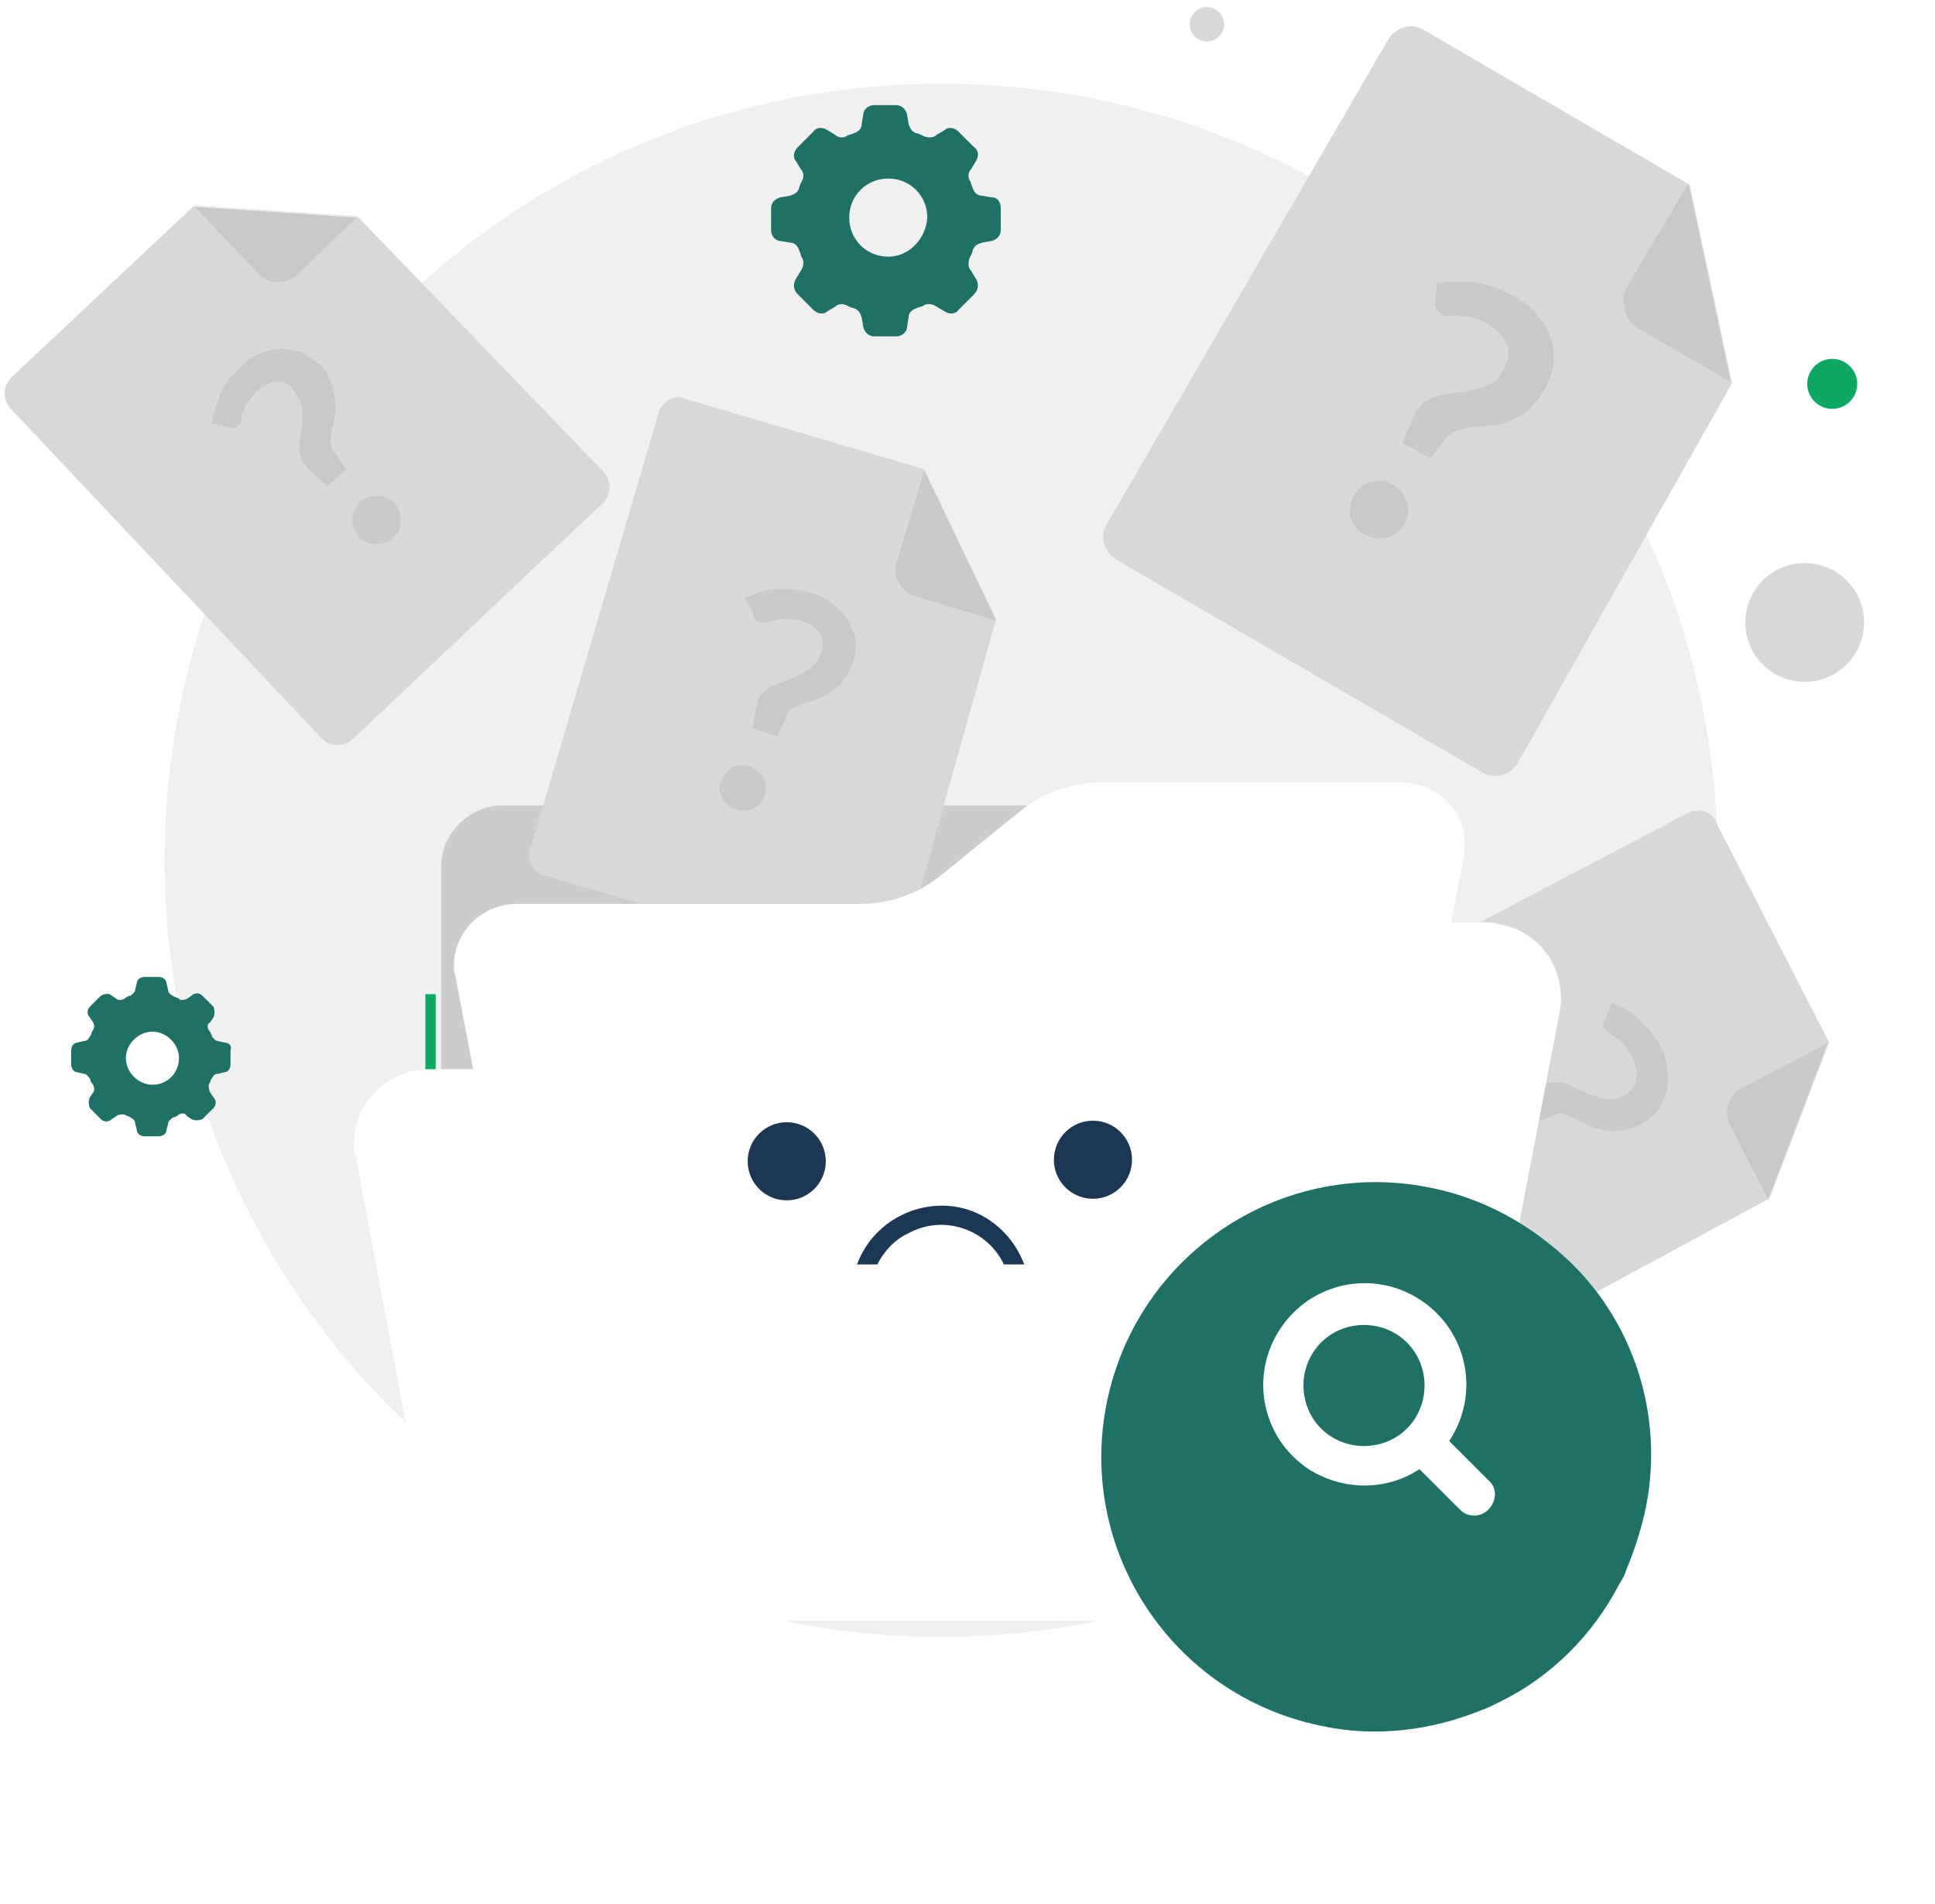
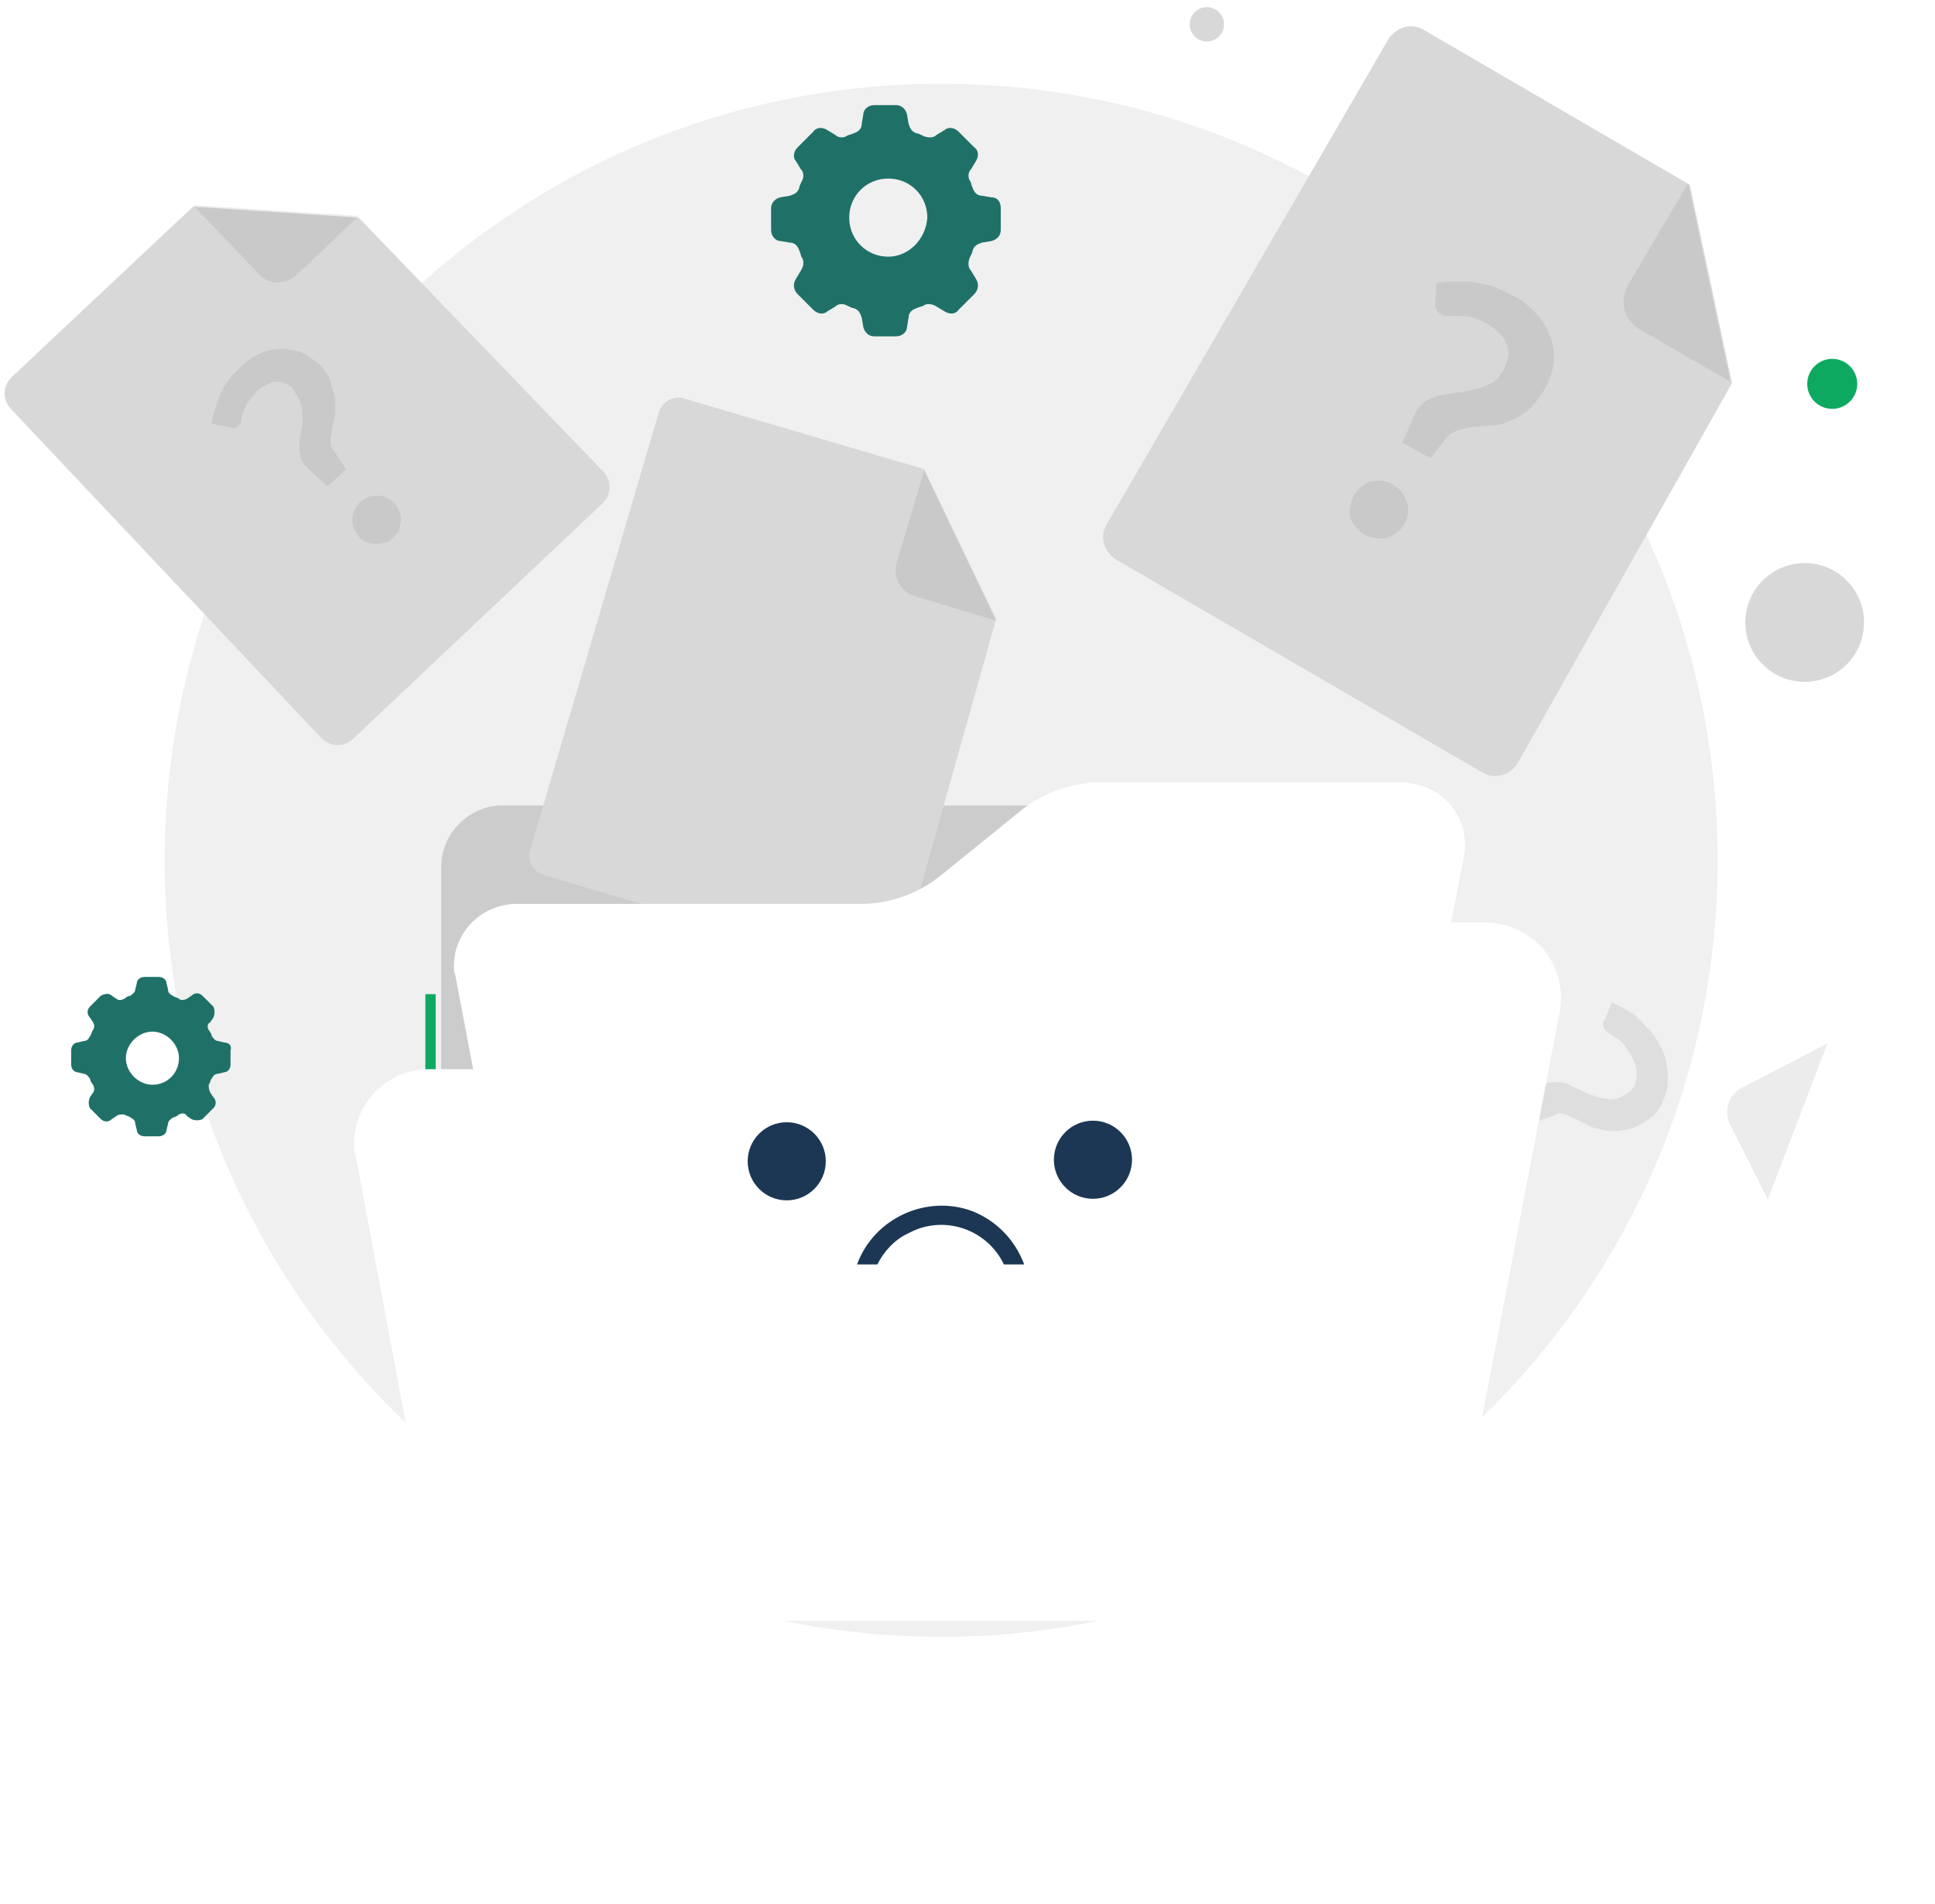
<svg xmlns="http://www.w3.org/2000/svg" width="188" height="185" viewBox="0 0 188 185" fill="none">
  <path d="M91.439 159.032C133.103 159.032 166.879 125.253 166.879 83.585C166.879 41.917 133.103 8.139 91.439 8.139C49.774 8.139 15.998 41.917 15.998 83.585C15.998 125.253 49.774 159.032 91.439 159.032Z" fill="#3F3F3F" fill-opacity="0.08" />
  <g filter="url(#filter0_d_618_2972)">
    <path d="M48.785 64.891H132.119C135.306 64.891 138.039 67.471 138.039 70.811V123.335C138.039 126.523 135.458 129.255 132.119 129.255H48.785C45.597 129.255 42.865 126.675 42.865 123.335V70.811C42.865 67.623 45.597 64.891 48.785 64.891Z" fill="#3F3F3F" fill-opacity="0.2" />
  </g>
  <path d="M179.229 64.736C181.58 62.586 181.745 58.938 179.596 56.586C177.447 54.234 173.798 54.07 171.446 56.219C169.095 58.368 168.931 62.017 171.08 64.369C173.229 66.721 176.877 66.885 179.229 64.736Z" fill="#3F3F3F" fill-opacity="0.2" />
  <path d="M179.655 39.089C180.645 38.184 180.714 36.648 179.809 35.658C178.904 34.667 177.368 34.598 176.378 35.503C175.388 36.408 175.318 37.944 176.223 38.935C177.128 39.925 178.664 39.994 179.655 39.089Z" fill="#0EA960" />
  <path d="M118.383 3.592C119.064 2.97 119.111 1.913 118.489 1.233C117.867 0.552 116.811 0.504 116.13 1.126C115.449 1.749 115.402 2.805 116.024 3.486C116.646 4.166 117.702 4.214 118.383 3.592Z" fill="#3F3F3F" fill-opacity="0.2" />
  <path d="M168.271 37.233L147.476 74.122C146.717 75.336 145.199 75.791 143.985 75.032L108.466 54.387C107.251 53.628 106.796 52.11 107.555 50.896L134.877 3.837C135.636 2.622 137.154 2.167 138.368 2.926L164.173 17.954L168.271 37.233Z" fill="#D8D8D8" />
  <path d="M164.021 17.803L158.101 27.822C157.342 29.34 157.797 31.01 159.163 31.921L168.119 37.082" fill="#3F3F3F" fill-opacity="0.1" />
  <path d="M139.583 27.519C140.19 27.367 140.797 27.367 141.252 27.367C141.859 27.367 142.467 27.367 143.074 27.367C143.681 27.519 144.44 27.671 145.047 27.822C145.806 28.126 146.413 28.43 147.02 28.733C147.931 29.189 148.69 29.796 149.297 30.555C149.904 31.162 150.36 31.921 150.663 32.832C150.967 33.591 150.967 34.502 150.967 35.261C150.815 36.171 150.511 37.083 150.056 37.842C149.601 38.6 149.145 39.207 148.538 39.815C147.931 40.27 147.476 40.574 146.717 40.878C146.109 41.181 145.502 41.333 144.895 41.333L143.225 41.485C142.77 41.485 142.315 41.637 141.707 41.788C141.252 41.94 140.949 42.092 140.645 42.396L138.975 44.521L136.243 43.003L137.457 40.27C137.609 39.815 138.065 39.359 138.368 39.056C138.823 38.752 139.279 38.6 139.734 38.449C140.341 38.297 140.797 38.297 141.404 38.145C142.011 38.145 142.618 37.993 143.225 37.842C143.833 37.69 144.288 37.538 144.895 37.234C145.502 36.931 145.806 36.476 146.11 35.868C146.261 35.565 146.413 35.109 146.565 34.654C146.565 34.198 146.565 33.895 146.413 33.591C146.261 33.136 146.109 32.832 145.806 32.528C145.502 32.225 145.199 31.921 144.743 31.617C144.288 31.314 143.681 31.01 143.074 30.858C142.618 30.707 142.163 30.706 141.707 30.706C141.252 30.706 140.949 30.706 140.645 30.706C140.493 30.706 140.19 30.707 140.038 30.555C139.734 30.403 139.431 29.948 139.431 29.644L139.583 27.519ZM131.537 48.164C131.689 47.86 131.993 47.557 132.296 47.254C132.6 47.102 132.904 46.798 133.207 46.798C133.966 46.646 134.725 46.646 135.332 47.102C135.636 47.254 135.94 47.557 136.243 47.861C136.395 48.164 136.546 48.468 136.698 48.772C137.154 50.29 136.243 51.807 134.725 52.263C133.966 52.415 133.207 52.263 132.6 51.959C132.296 51.807 131.993 51.504 131.689 51.2C131.538 50.896 131.234 50.593 131.234 50.29C131.082 49.986 131.082 49.53 131.234 49.227C131.234 48.771 131.386 48.468 131.537 48.164Z" fill="#3F3F3F" fill-opacity="0.1" />
  <path d="M34.846 21.143L58.678 45.887C59.437 46.797 59.437 48.012 58.526 48.923L34.239 71.845C33.328 72.604 32.114 72.604 31.203 71.693L0.997 39.663C0.238 38.752 0.238 37.538 1.149 36.627L18.756 20.08L34.846 21.143Z" fill="#D8D8D8" />
  <path d="M18.757 19.929L25.284 26.76C26.195 27.671 27.713 27.671 28.775 26.76L34.847 20.991" fill="#3F3F3F" fill-opacity="0.1" />
  <path d="M20.578 41.182C20.578 40.726 20.73 40.27 20.882 39.815C21.034 39.359 21.185 38.904 21.337 38.449C21.489 37.993 21.793 37.538 22.096 37.083C22.4 36.627 22.855 36.172 23.311 35.717C23.918 35.109 24.525 34.654 25.284 34.35C25.891 34.047 26.65 33.895 27.257 33.895C27.864 33.895 28.623 34.047 29.231 34.198C29.838 34.502 30.445 34.957 31.052 35.413C31.507 35.868 31.963 36.475 32.114 37.083C32.266 37.538 32.418 38.145 32.57 38.752C32.57 39.208 32.57 39.815 32.57 40.271C32.418 40.726 32.418 41.181 32.266 41.637C32.266 42.092 32.114 42.395 32.114 42.851C32.114 43.154 32.114 43.458 32.418 43.762L33.632 45.584L31.811 47.254L29.989 45.584C29.686 45.28 29.382 44.976 29.231 44.521C29.079 44.065 29.079 43.762 29.079 43.307C29.079 42.851 29.231 42.396 29.231 41.941C29.382 41.485 29.382 41.029 29.382 40.574C29.382 40.118 29.382 39.663 29.231 39.208C29.079 38.752 28.775 38.297 28.472 37.842C28.32 37.538 28.016 37.386 27.713 37.234C27.409 37.083 27.105 37.083 26.802 37.083C26.498 37.083 26.194 37.235 25.891 37.386C25.587 37.538 25.284 37.69 24.98 37.993C24.677 38.297 24.373 38.752 24.069 39.056C23.918 39.359 23.766 39.663 23.614 40.119C23.462 40.422 23.462 40.726 23.462 40.878C23.462 41.029 23.311 41.181 23.159 41.333C23.007 41.636 22.552 41.636 22.248 41.485L20.578 41.182ZM34.847 52.111C34.695 51.959 34.543 51.656 34.391 51.352C34.239 51.048 34.239 50.745 34.239 50.441C34.239 49.834 34.543 49.227 34.998 48.772C35.15 48.62 35.454 48.468 35.757 48.316C36.061 48.164 36.365 48.164 36.668 48.164C37.579 48.164 38.49 48.771 38.793 49.682C38.945 49.986 38.945 50.289 38.945 50.593C38.945 50.897 38.793 51.2 38.793 51.504C38.641 51.807 38.49 51.959 38.186 52.263C38.034 52.415 37.731 52.718 37.427 52.718C36.82 52.87 36.213 52.87 35.757 52.718C35.302 52.566 34.999 52.415 34.847 52.111Z" fill="#3F3F3F" fill-opacity="0.1" />
  <path d="M96.777 60.157L87.518 93.097C87.214 94.16 86 94.919 84.937 94.464L52.909 85.052C51.846 84.749 51.088 83.534 51.543 82.471L63.99 40.118C64.293 39.056 65.508 38.297 66.57 38.752L89.794 45.583L96.777 60.157Z" fill="#D8D8D8" />
  <path d="M89.794 45.735L87.062 54.844C86.758 56.058 87.518 57.424 88.732 57.88L96.777 60.308" fill="#3F3F3F" fill-opacity="0.1" />
-   <path d="M72.338 58.031C72.793 57.879 73.249 57.727 73.704 57.575C74.159 57.424 74.615 57.272 75.222 57.272C75.829 57.272 76.285 57.272 76.892 57.272C77.499 57.272 78.106 57.424 78.713 57.575C79.472 57.727 80.231 58.183 80.838 58.638C81.446 59.094 81.901 59.549 82.356 60.156C82.66 60.764 82.964 61.37 83.115 61.977C83.267 62.737 83.115 63.495 82.963 64.103C82.812 64.71 82.508 65.317 82.052 65.925C81.749 66.38 81.294 66.835 80.838 67.139C80.383 67.442 79.927 67.746 79.472 67.898L78.106 68.354C77.803 68.505 77.347 68.657 77.044 68.809C76.74 68.96 76.436 69.264 76.436 69.568L75.526 71.542L73.097 70.783L73.552 68.354C73.552 67.898 73.856 67.594 74.159 67.291C74.463 66.987 74.766 66.683 75.222 66.532C75.677 66.38 76.133 66.228 76.436 66.076C76.892 65.925 77.347 65.773 77.803 65.469C78.258 65.318 78.561 65.014 79.017 64.71C79.32 64.407 79.624 63.951 79.776 63.344C79.927 63.04 79.928 62.737 79.928 62.433C79.928 62.13 79.776 61.826 79.624 61.522C79.472 61.219 79.169 61.067 78.865 60.763C78.561 60.612 78.258 60.459 77.803 60.308C77.347 60.156 76.892 60.156 76.285 60.156C75.981 60.156 75.525 60.156 75.222 60.308C74.918 60.308 74.615 60.459 74.463 60.459C74.311 60.459 74.159 60.611 73.856 60.459C73.552 60.459 73.249 60.156 73.249 59.852L72.338 58.031ZM70.061 75.944C70.213 75.64 70.213 75.337 70.517 75.185C70.668 74.881 70.972 74.73 71.124 74.578C71.731 74.274 72.338 74.274 72.793 74.426C73.097 74.578 73.401 74.729 73.552 74.881C73.704 75.033 74.008 75.336 74.159 75.488C74.767 76.551 74.311 77.917 73.249 78.524C72.642 78.828 72.034 78.828 71.579 78.676C71.275 78.524 70.972 78.525 70.82 78.221C70.516 78.069 70.365 77.766 70.213 77.614C70.061 77.31 70.061 77.158 69.909 76.855C69.909 76.551 69.909 76.247 70.061 75.944Z" fill="#3F3F3F" fill-opacity="0.1" />
-   <path d="M171.913 116.443L141.639 132.811C140.659 133.335 139.275 132.996 138.877 131.918L123.738 102.435C123.229 101.463 123.59 100.073 124.674 99.657L163.969 79.001C164.949 78.477 166.334 78.815 166.732 79.893L177.705 101.276L171.913 116.443Z" fill="#D8D8D8" />
  <path d="M177.546 101.38L169.067 105.781C167.978 106.411 167.506 107.907 168.008 109.093L171.76 116.541" fill="#3F3F3F" fill-opacity="0.1" />
  <path d="M156.608 97.378C157.03 97.598 157.452 97.818 157.874 98.037C158.296 98.257 158.719 98.477 159.135 98.911C159.551 99.345 159.862 99.67 160.278 100.104C160.694 100.539 161 101.079 161.306 101.619C161.716 102.268 161.906 103.127 161.992 103.879C162.077 104.631 162.059 105.274 161.931 106.023C161.698 106.664 161.466 107.305 161.13 107.837C160.683 108.475 160.029 108.896 159.484 109.211C158.94 109.526 158.292 109.732 157.54 109.83C157.001 109.931 156.359 109.923 155.827 109.809C155.295 109.695 154.763 109.582 154.341 109.362L153.075 108.702C152.757 108.591 152.335 108.372 152.017 108.261C151.699 108.15 151.271 108.144 151.05 108.356L148.996 109.081L147.882 106.815L149.955 105.447C150.286 105.129 150.714 105.135 151.142 105.14C151.57 105.145 151.998 105.15 152.42 105.37C152.842 105.59 153.264 105.809 153.582 105.92C154.005 106.14 154.426 106.36 154.958 106.474C155.38 106.693 155.809 106.699 156.341 106.812C156.769 106.818 157.307 106.717 157.851 106.402C158.396 106.087 158.946 105.558 158.964 104.914C159.081 104.594 158.983 104.271 158.995 103.842C158.897 103.519 158.799 103.196 158.597 102.765C158.395 102.333 158.083 102.008 157.777 101.468C157.569 101.251 157.257 100.925 156.939 100.814C156.731 100.597 156.413 100.486 156.309 100.377C156.205 100.269 155.991 100.266 155.893 99.943C155.685 99.726 155.697 99.297 155.917 99.086L156.608 97.378ZM142.17 108.139C142.494 108.036 142.714 107.824 143.032 107.935C143.356 107.832 143.675 107.943 143.889 107.946C144.525 108.168 144.94 108.602 145.142 109.034C145.24 109.357 145.338 109.68 145.332 109.894C145.326 110.108 145.314 110.537 145.308 110.752C145.186 111.286 144.635 111.816 144.201 112.025C143.877 112.128 143.553 112.231 143.338 112.229C143.124 112.226 142.696 112.221 142.482 112.218C141.846 111.996 141.43 111.562 141.228 111.13C141.13 110.807 141.032 110.485 141.038 110.27C140.94 109.947 141.057 109.627 141.063 109.412C141.179 109.092 141.4 108.88 141.406 108.666C141.626 108.454 141.949 108.351 142.17 108.139Z" fill="#3F3F3F" fill-opacity="0.1" />
  <path d="M96.322 19.17L95.411 19.018C94.956 19.018 94.652 18.714 94.5 18.259C94.349 17.955 94.348 17.652 94.196 17.5C94.045 17.196 94.045 16.741 94.348 16.437L94.804 15.678C95.107 15.223 95.107 14.616 94.652 14.312L93.134 12.794C92.679 12.338 92.072 12.338 91.768 12.642L91.009 13.098C90.705 13.401 90.25 13.401 89.795 13.249C89.491 13.097 89.188 12.946 89.036 12.946C88.58 12.794 88.428 12.49 88.277 12.035L88.125 11.124C87.973 10.517 87.518 10.213 87.062 10.213H84.937C84.33 10.213 83.875 10.668 83.875 11.124L83.723 12.035C83.723 12.49 83.419 12.794 82.964 12.946C82.66 13.098 82.357 13.097 82.205 13.249C81.901 13.401 81.446 13.401 81.143 13.098L80.384 12.642C79.928 12.338 79.321 12.338 79.017 12.794L77.499 14.312C77.044 14.767 77.044 15.374 77.348 15.678L77.803 16.437C78.107 16.741 78.107 17.196 77.955 17.5C77.803 17.803 77.651 18.107 77.651 18.259C77.499 18.714 77.196 18.866 76.74 19.018L75.83 19.17C75.223 19.322 74.919 19.777 74.919 20.232V22.357C74.919 22.964 75.374 23.42 75.83 23.42L76.74 23.572C77.196 23.572 77.499 23.876 77.651 24.331C77.803 24.635 77.803 24.938 77.955 25.09C78.107 25.394 78.107 25.849 77.803 26.304L77.348 27.063C77.044 27.519 77.044 28.126 77.499 28.581L79.017 30.099C79.473 30.555 80.08 30.555 80.384 30.251L81.143 29.796C81.446 29.493 81.901 29.492 82.205 29.644C82.509 29.796 82.812 29.947 82.964 29.947C83.419 30.099 83.571 30.403 83.723 30.858L83.875 31.769C84.027 32.377 84.482 32.68 84.937 32.68H87.062C87.669 32.68 88.125 32.225 88.125 31.769L88.277 30.858C88.277 30.403 88.58 30.099 89.036 29.947C89.339 29.796 89.643 29.796 89.795 29.644C90.098 29.492 90.554 29.493 91.009 29.796L91.768 30.251C92.223 30.555 92.83 30.555 93.134 30.099L94.652 28.581C95.107 28.126 95.107 27.519 94.804 27.063L94.348 26.304C94.045 26.001 94.045 25.546 94.196 25.09C94.348 24.787 94.5 24.483 94.5 24.331C94.652 23.876 94.956 23.724 95.411 23.572L96.322 23.42C96.929 23.268 97.232 22.813 97.232 22.357V20.232C97.232 19.625 96.929 19.17 96.322 19.17ZM86.303 24.938C84.178 24.938 82.508 23.268 82.508 21.143C82.508 19.018 84.178 17.348 86.303 17.348C88.428 17.348 90.098 19.018 90.098 21.143C89.946 23.268 88.277 24.938 86.303 24.938Z" fill="#1F7168" />
  <path d="M21.792 101.294L21.185 101.143C20.881 101.143 20.729 100.839 20.577 100.687C20.577 100.535 20.426 100.232 20.274 100.08C20.122 99.776 20.122 99.473 20.426 99.321L20.729 98.866C20.881 98.562 20.881 98.107 20.729 97.803L19.667 96.74C19.363 96.436 18.908 96.436 18.604 96.74L18.149 97.044C17.845 97.196 17.542 97.196 17.39 97.044C17.238 96.892 16.934 96.892 16.782 96.74C16.479 96.588 16.327 96.437 16.327 96.133L16.175 95.526C16.175 95.222 15.872 94.919 15.416 94.919H14.05C13.595 94.919 13.292 95.222 13.292 95.526L13.14 96.133C13.14 96.437 12.836 96.588 12.684 96.74C12.532 96.74 12.229 96.892 12.077 97.044C11.774 97.196 11.47 97.196 11.318 97.044L10.863 96.74C10.559 96.436 10.104 96.588 9.8 96.74L8.738 97.803C8.434 98.107 8.434 98.562 8.738 98.866L9.041 99.321C9.193 99.625 9.193 99.776 9.041 100.08C8.89 100.232 8.89 100.535 8.738 100.687C8.586 100.991 8.434 101.143 8.13 101.143L7.523 101.294C7.22 101.294 6.916 101.598 6.916 102.053V103.42C6.916 103.876 7.22 104.179 7.523 104.179L8.13 104.33C8.434 104.33 8.586 104.634 8.738 104.786C8.738 104.938 8.89 105.241 9.041 105.393C9.193 105.697 9.193 106 9.041 106.152L8.738 106.607C8.586 106.911 8.586 107.367 8.738 107.67L9.8 108.733C10.104 109.037 10.559 109.037 10.863 108.733L11.318 108.429C11.47 108.278 11.774 108.277 12.077 108.277C12.229 108.429 12.532 108.429 12.684 108.581C12.988 108.733 13.14 108.885 13.14 109.188L13.292 109.795C13.292 110.099 13.595 110.402 14.05 110.402H15.416C15.872 110.402 16.175 110.099 16.175 109.795L16.327 109.188C16.327 108.885 16.631 108.733 16.782 108.581C16.934 108.581 17.238 108.429 17.39 108.277C17.694 108.126 17.997 108.126 18.149 108.429L18.604 108.733C18.908 108.885 19.363 108.885 19.667 108.733L20.729 107.67C21.033 107.367 21.033 106.911 20.729 106.607L20.426 106.152C20.274 105.849 20.274 105.545 20.274 105.393C20.426 105.241 20.425 104.938 20.577 104.786C20.729 104.483 20.881 104.33 21.185 104.33L21.792 104.179C22.095 104.179 22.399 103.876 22.399 103.42V102.053C22.551 101.598 22.247 101.294 21.792 101.294ZM14.809 105.393C13.443 105.393 12.229 104.179 12.229 102.812C12.229 101.446 13.443 100.232 14.809 100.232C16.176 100.232 17.39 101.446 17.39 102.812C17.39 104.179 16.327 105.393 14.809 105.393Z" fill="#1F7168" />
  <path d="M139.582 98.715V124.674C139.582 128.013 136.85 130.746 133.511 130.746H47.9C44.56 130.746 41.828 128.013 41.828 124.674V96.59" stroke="#0EA960" strokeWidth="3.645" strokeLinecap="round" strokeLinejoin="round" />
  <g filter="url(#filter1_d_618_2972)">
    <path d="M136.286 82.093H106.914C104.117 82.093 101.32 83.098 99.159 84.856L91.403 91.135C89.241 92.892 86.444 93.897 83.647 93.897H50.207C46.901 93.897 44.103 96.534 44.103 99.925C44.103 100.176 44.104 100.553 44.231 100.804L50.334 132.951C50.842 135.965 53.385 138.225 56.437 138.225H127.64C130.691 138.225 133.234 136.09 133.743 133.077L142.262 89.125C142.77 85.86 140.609 82.721 137.176 82.219C136.921 82.093 136.54 82.093 136.286 82.093Z" fill="white" />
  </g>
  <g filter="url(#filter2_d_618_2972)">
    <path d="M144.44 76.247H109.376C106.036 76.247 102.697 77.462 100.117 79.587L90.857 87.177C88.277 89.302 84.937 90.517 81.598 90.517H41.677C37.73 90.517 34.391 93.705 34.391 97.803C34.391 98.107 34.391 98.563 34.543 98.866L41.828 137.728C42.435 141.371 45.471 144.104 49.114 144.104H134.118C137.761 144.104 140.797 141.523 141.404 137.88L151.574 84.748C152.181 80.801 149.601 77.006 145.502 76.399C145.199 76.247 144.743 76.247 144.44 76.247Z" fill="white" />
  </g>
  <path d="M76.437 116.626C78.533 116.626 80.232 114.927 80.232 112.831C80.232 110.735 78.533 109.036 76.437 109.036C74.342 109.036 72.643 110.735 72.643 112.831C72.643 114.927 74.342 116.626 76.437 116.626Z" fill="#1C3754" />
  <path d="M106.188 116.475C108.284 116.475 109.983 114.776 109.983 112.68C109.983 110.584 108.284 108.885 106.188 108.885C104.093 108.885 102.394 110.584 102.394 112.68C102.394 114.776 104.093 116.475 106.188 116.475Z" fill="#1C3754" />
  <path d="M99.509 122.851H97.536C95.867 119.359 91.616 117.993 88.277 119.815C86.911 120.422 85.848 121.636 85.241 122.851H83.268C84.937 118.296 90.098 116.02 94.5 117.689C96.777 118.6 98.599 120.422 99.509 122.851Z" fill="#1C3754" />
  <g filter="url(#filter3_d_618_2972)">
-     <path d="M159.792 140.931C159.336 142.904 158.729 144.726 157.97 146.548C157.819 147.003 157.667 147.307 157.363 147.762C154.783 152.772 150.684 156.87 145.675 159.299C145.068 159.603 144.461 159.906 144.005 160.058C139.148 162.032 133.684 162.791 128.219 161.576C113.799 158.54 104.54 144.422 107.575 130.001C110.611 115.58 124.728 106.32 139.148 109.356C144.309 110.418 148.863 112.999 152.658 116.642C159.033 122.866 161.765 132.126 159.792 140.931Z" fill="#1F7168" />
-   </g>
-   <path d="M144.744 143.952L140.797 140.005C143.833 135.451 142.619 129.378 138.065 126.342C133.511 123.306 127.44 124.521 124.404 129.075C121.368 133.629 122.582 139.701 127.136 142.738C130.476 144.863 134.725 144.863 137.913 142.738L141.86 146.685C142.619 147.444 143.833 147.444 144.592 146.685C145.351 145.926 145.503 144.711 144.744 143.952ZM128.35 138.79C126.073 136.513 126.073 132.718 128.35 130.441C130.627 128.164 134.422 128.164 136.699 130.441C138.976 132.718 138.976 136.513 136.699 138.79C134.422 141.068 130.627 141.068 128.35 138.79Z" fill="white" />
+     </g>
  <defs>
    <filter id="filter0_d_618_2972" x="16.135" y="51.526" width="148.633" height="117.825" filterUnits="userSpaceOnUse" color-interpolation-filters="sRGB">
      <feFlood flood-opacity="0" result="BackgroundImageFix" />
      <feColorMatrix in="SourceAlpha" type="matrix" values="0 0 0 0 0 0 0 0 0 0 0 0 0 0 0 0 0 0 127 0" result="hardAlpha" />
      <feOffset dy="13.365" />
      <feGaussianBlur stdDeviation="13.365" />
      <feColorMatrix type="matrix" values="0 0 0 0 0.055 0 0 0 0 0.663 0 0 0 0 0.376 0 0 0 0.1 0" />
      <feBlend mode="normal" in2="BackgroundImageFix" result="effect1_dropShadow_618_2972" />
      <feBlend mode="normal" in="SourceGraphic" in2="effect1_dropShadow_618_2972" result="shape" />
    </filter>
    <filter id="filter1_d_618_2972" x="38.029" y="69.943" width="110.382" height="68.283" filterUnits="userSpaceOnUse" color-interpolation-filters="sRGB">
      <feFlood flood-opacity="0" result="BackgroundImageFix" />
      <feColorMatrix in="SourceAlpha" type="matrix" values="0 0 0 0 0 0 0 0 0 0 0 0 0 0 0 0 0 0 127 0" result="hardAlpha" />
      <feOffset dy="-6.075" />
      <feGaussianBlur stdDeviation="3.037" />
      <feColorMatrix type="matrix" values="0 0 0 0 0.398 0 0 0 0 0.477 0 0 0 0 0.575 0 0 0 0.18 0" />
      <feBlend mode="normal" in2="BackgroundImageFix" result="effect1_dropShadow_618_2972" />
      <feBlend mode="normal" in="SourceGraphic" in2="effect1_dropShadow_618_2972" result="shape" />
    </filter>
    <filter id="filter2_d_618_2972" x="7.661" y="62.882" width="170.731" height="121.316" filterUnits="userSpaceOnUse" color-interpolation-filters="sRGB">
      <feFlood flood-opacity="0" result="BackgroundImageFix" />
      <feColorMatrix in="SourceAlpha" type="matrix" values="0 0 0 0 0 0 0 0 0 0 0 0 0 0 0 0 0 0 127 0" result="hardAlpha" />
      <feOffset dy="13.365" />
      <feGaussianBlur stdDeviation="13.365" />
      <feColorMatrix type="matrix" values="0 0 0 0 0.398 0 0 0 0 0.477 0 0 0 0 0.575 0 0 0 0.18 0" />
      <feBlend mode="normal" in2="BackgroundImageFix" result="effect1_dropShadow_618_2972" />
      <feBlend mode="normal" in="SourceGraphic" in2="effect1_dropShadow_618_2972" result="shape" />
    </filter>
    <filter id="filter3_d_618_2972" x="97.279" y="105.134" width="72.864" height="72.822" filterUnits="userSpaceOnUse" color-interpolation-filters="sRGB">
      <feFlood flood-opacity="0" result="BackgroundImageFix" />
      <feColorMatrix in="SourceAlpha" type="matrix" values="0 0 0 0 0 0 0 0 0 0 0 0 0 0 0 0 0 0 127 0" result="hardAlpha" />
      <feOffset dy="6.075" />
      <feGaussianBlur stdDeviation="4.86" />
      <feColorMatrix type="matrix" values="0 0 0 0 0.055 0 0 0 0 0.663 0 0 0 0 0.376 0 0 0 0.1 0" />
      <feBlend mode="normal" in2="BackgroundImageFix" result="effect1_dropShadow_618_2972" />
      <feBlend mode="normal" in="SourceGraphic" in2="effect1_dropShadow_618_2972" result="shape" />
    </filter>
  </defs>
</svg>